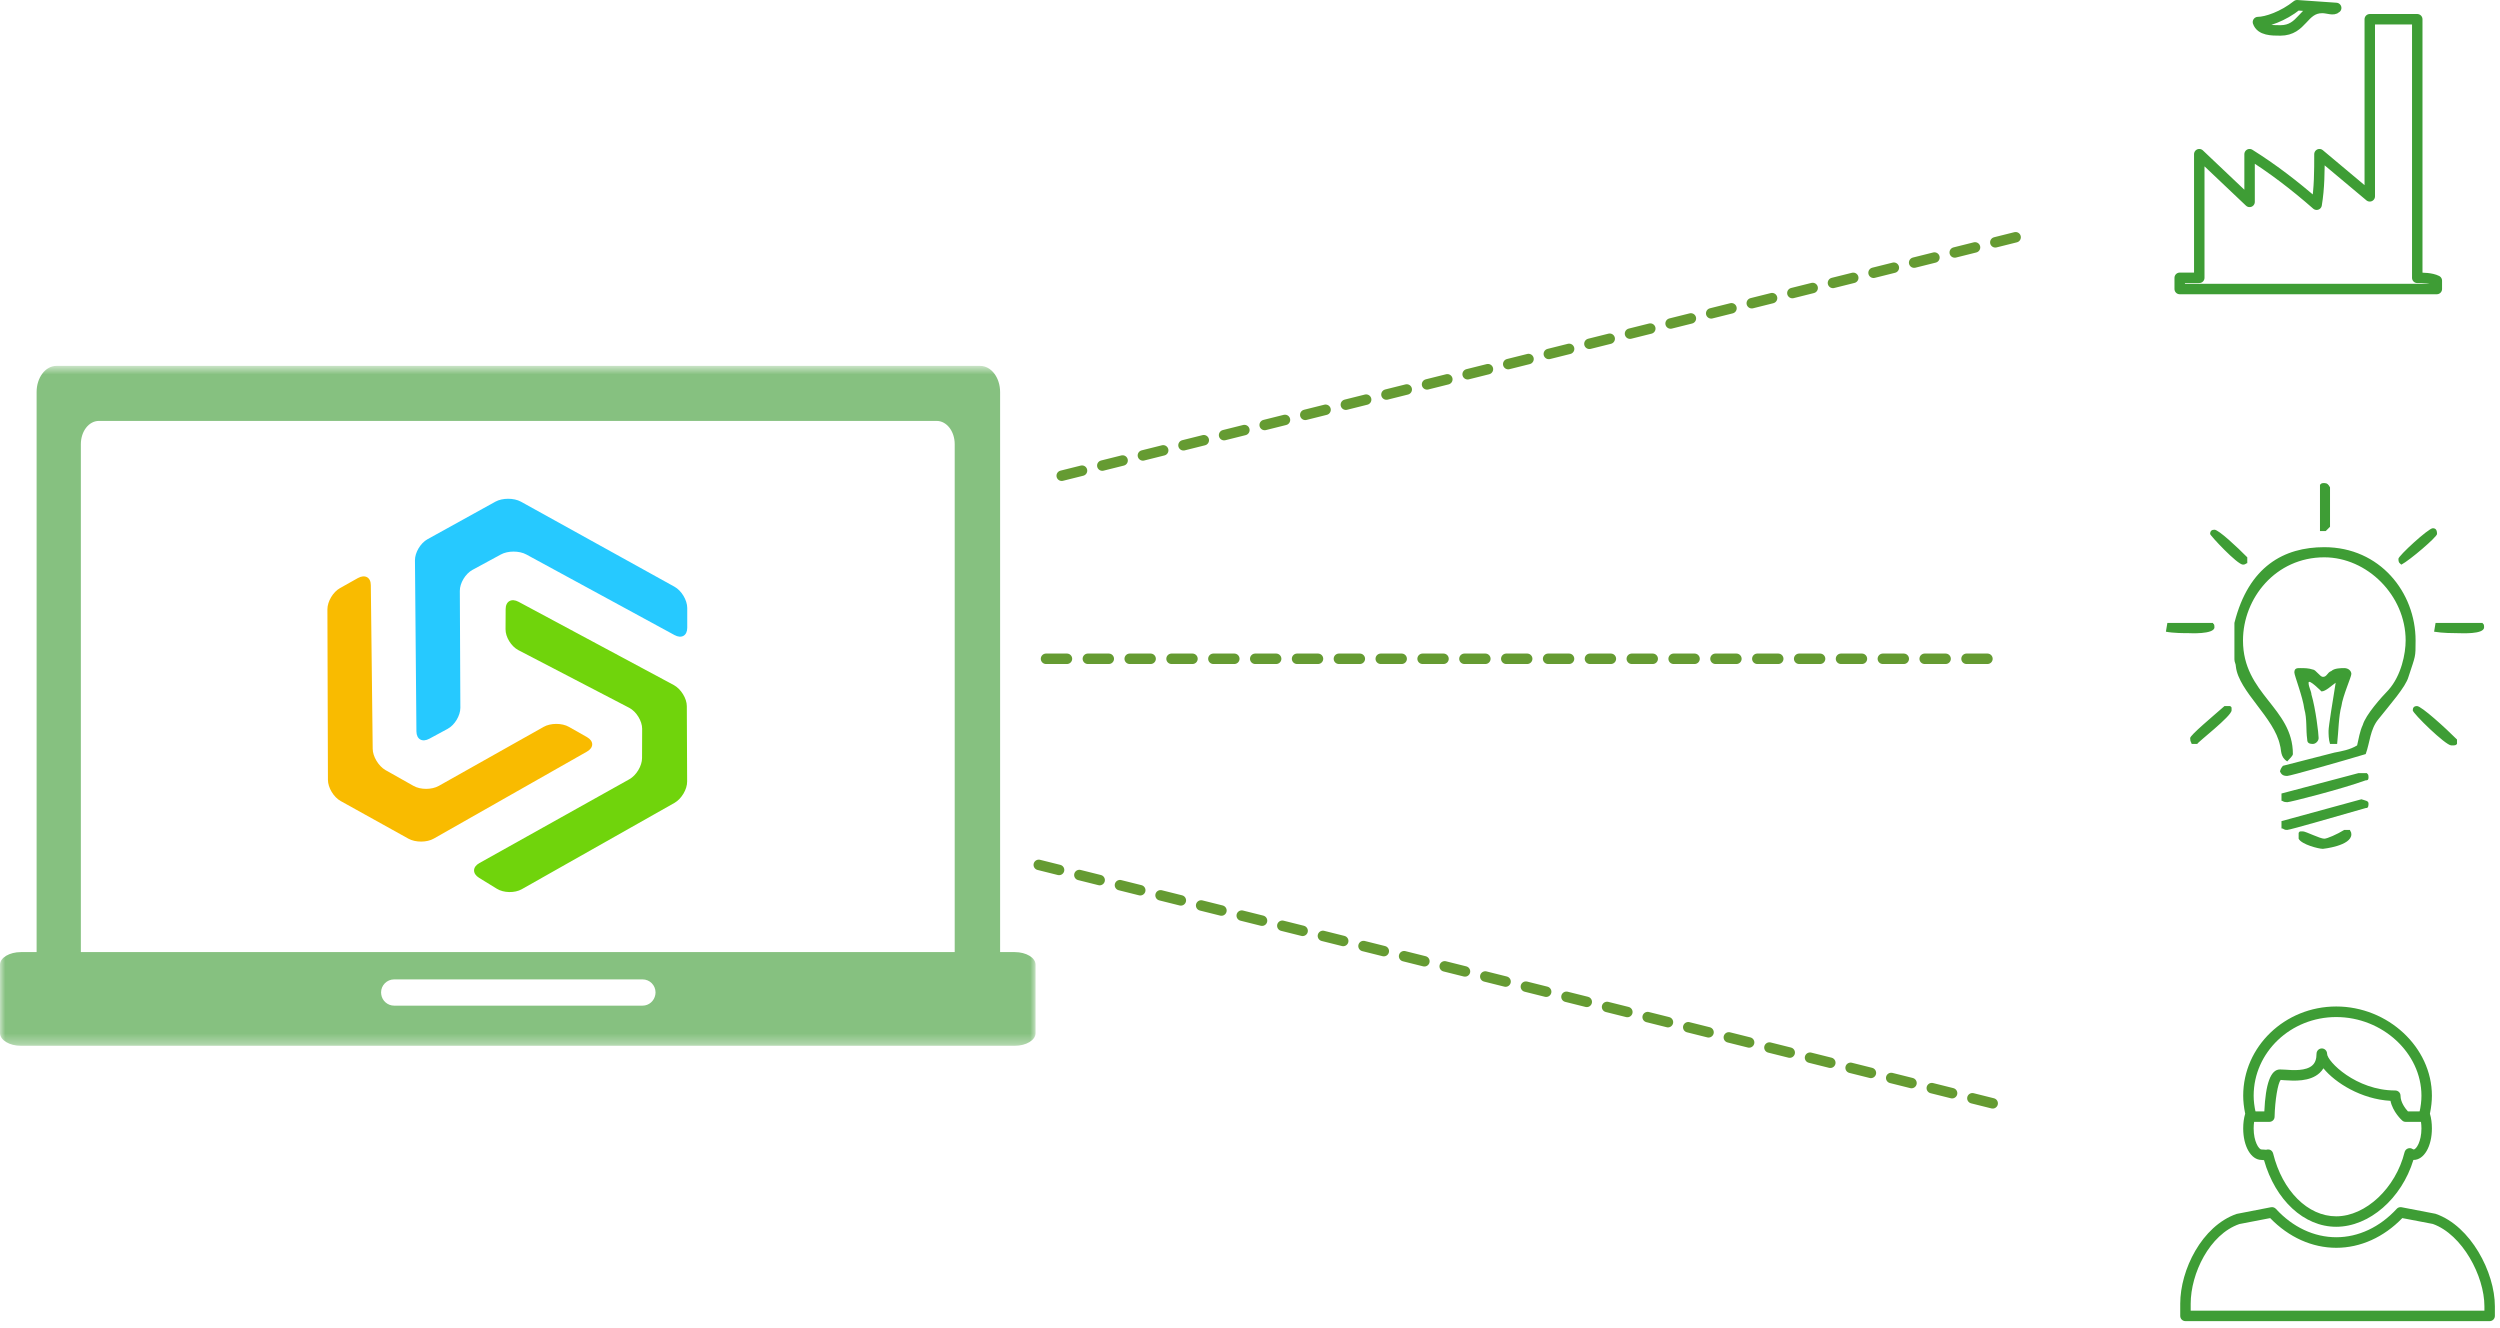
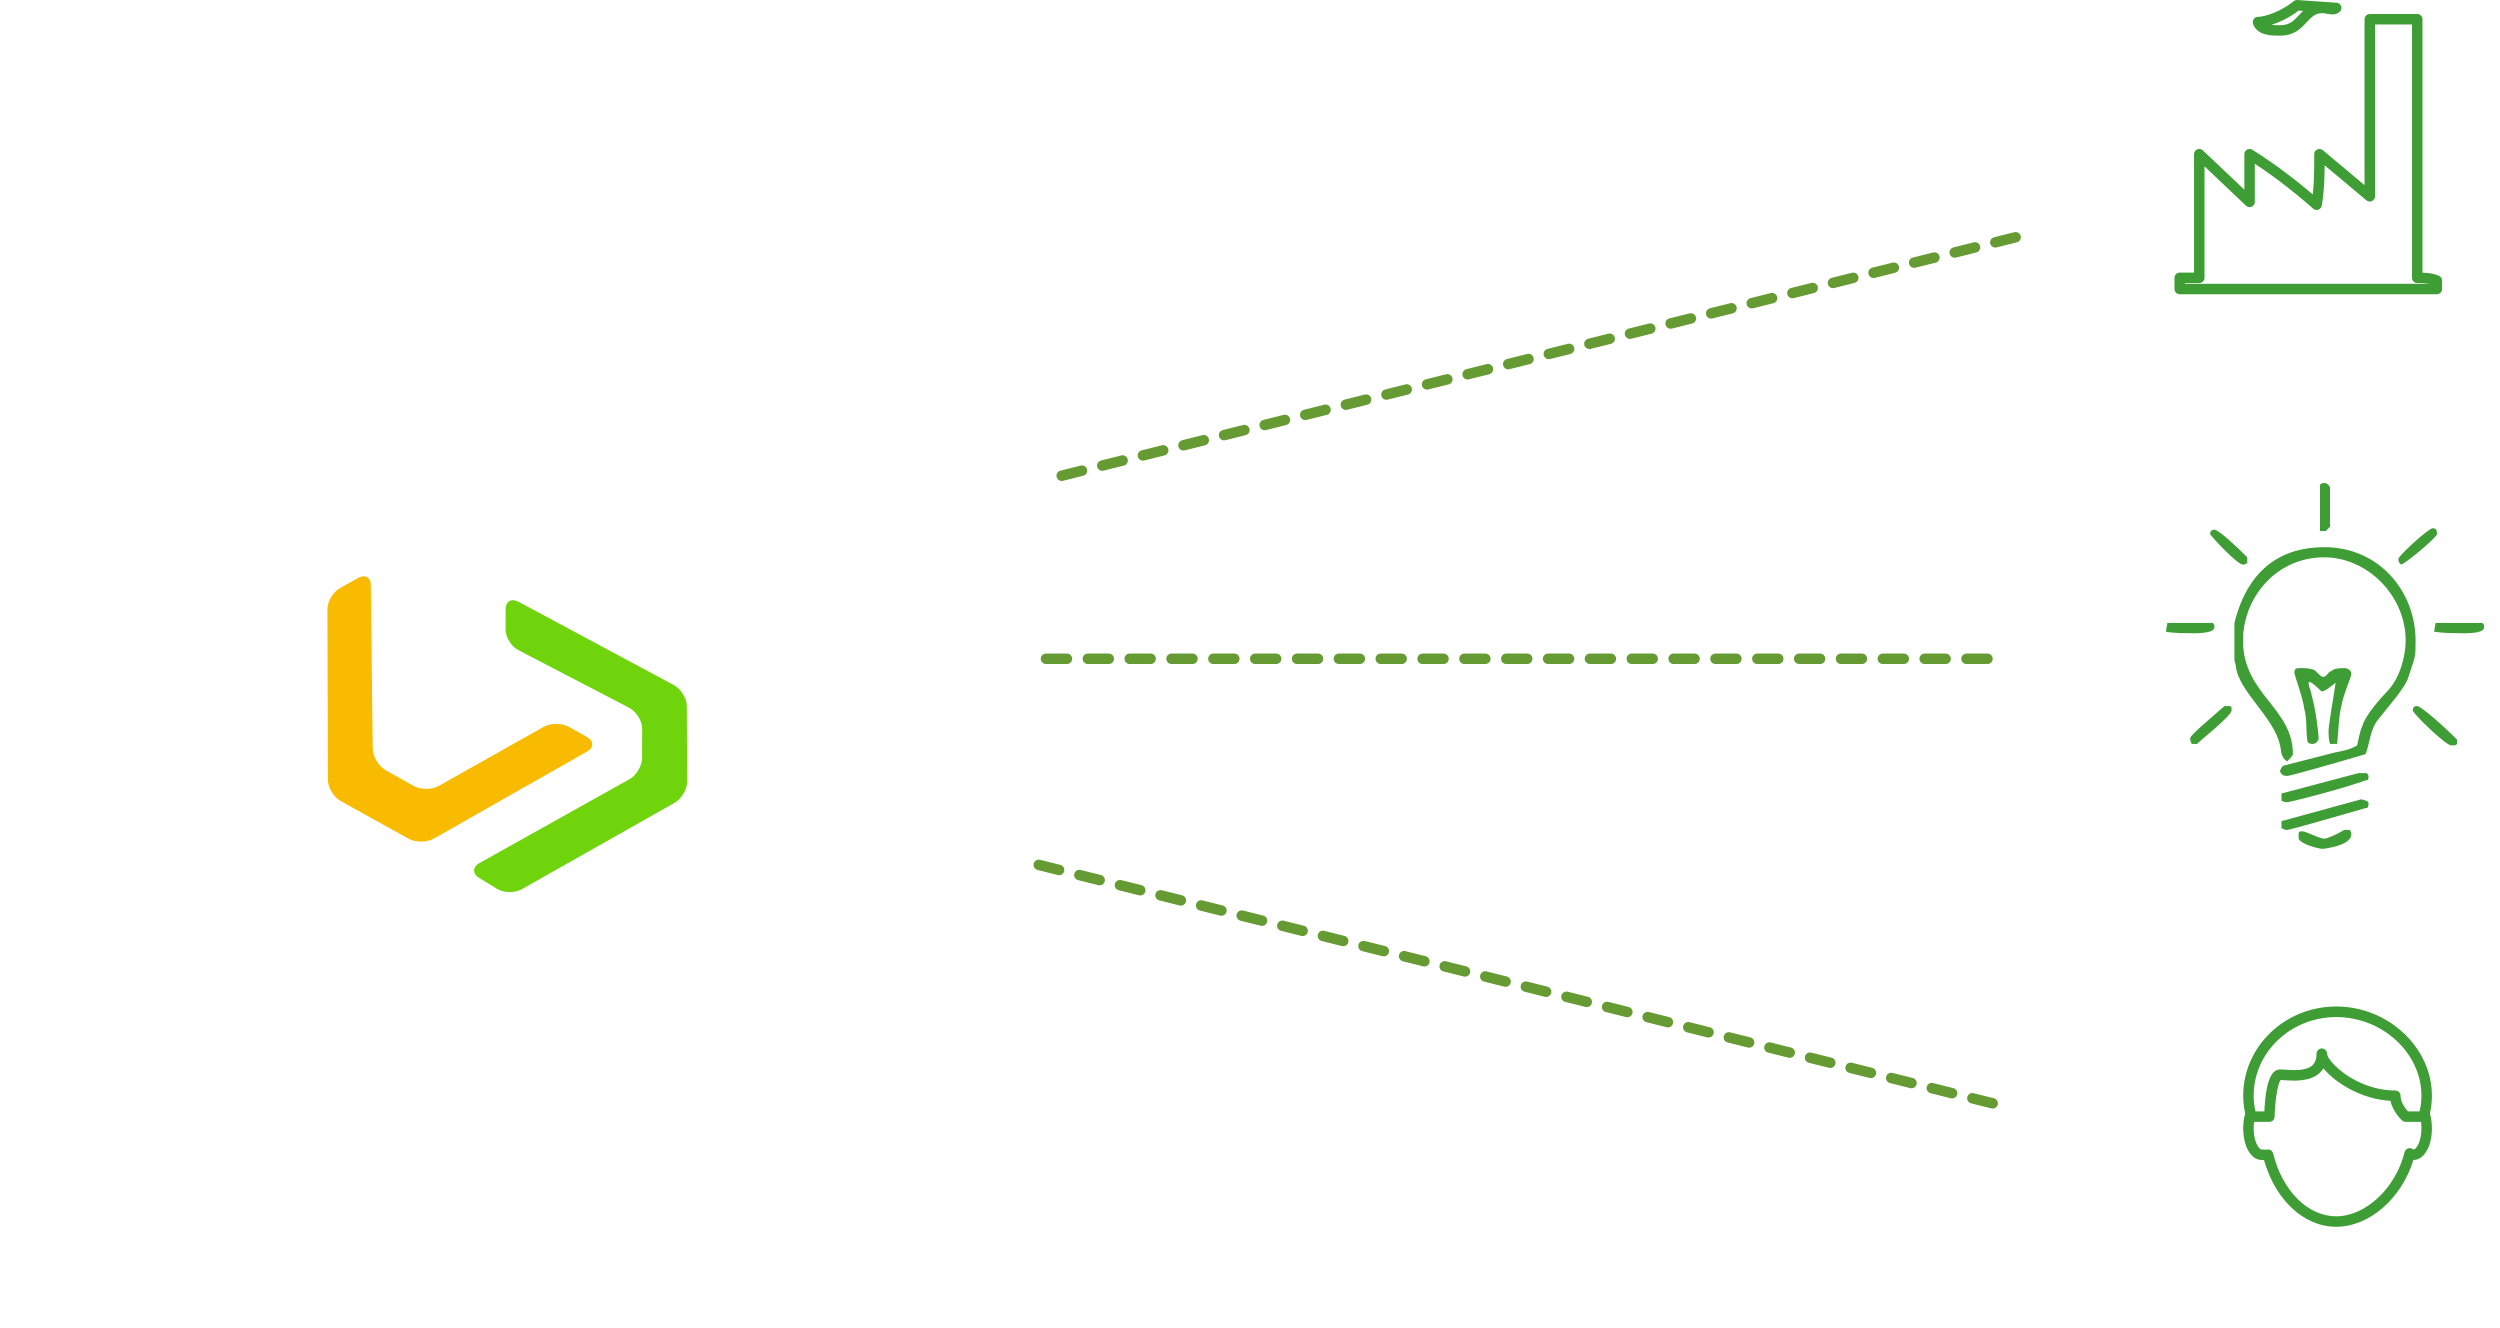
<svg xmlns="http://www.w3.org/2000/svg" xmlns:xlink="http://www.w3.org/1999/xlink" width="239px" height="127px" viewBox="0 0 239 127" version="1.1">
  <title>i-start-2</title>
  <desc>Created with Sketch.</desc>
  <defs>
    <polygon id="path-1" points="2.71050543e-20 0.68 2.71050543e-20 65.68 99 65.68 99 0.68" />
  </defs>
  <g id="Page-1" stroke="none" stroke-width="1" fill="none" fill-rule="evenodd">
    <g id="i-start-2">
      <g id="Group-3" transform="translate(0, 34.3)">
        <mask id="mask-2" fill="white">
          <use xlink:href="#path-1" />
        </mask>
        <g id="Clip-2" />
-         <path d="M97.01,56.72 L95.61,56.72 L95.61,3.18 C95.61,1.8 94.76,0.68 93.71,0.68 L5.39,0.68 C4.34,0.68 3.5,1.8 3.5,3.18 L3.5,56.72 L2,56.72 C0.9,56.72 -0,57.26 -0,57.92 L-0,64.47 C-0,65.13 0.9,65.68 2,65.68 L97,65.68 C98.1,65.68 99,65.14 99,64.47 L99,57.92 C99,57.26 98.11,56.72 97.01,56.72 L97.01,56.72 Z M7.73,8.16 C7.73,6.93 8.5,5.94 9.45,5.94 L89.55,5.94 C90.5,5.94 91.27,6.93 91.27,8.16 L91.27,56.72 L7.73,56.72 L7.73,8.16 Z M37.68,61.84 C37.06,61.84 36.54,61.38 36.45,60.79 C36.44,60.72 36.43,60.65 36.43,60.58 C36.43,59.89 36.99,59.33 37.68,59.33 L61.43,59.33 C62.12,59.33 62.67,59.89 62.67,60.58 C62.67,60.65 62.66,60.72 62.65,60.79 C62.55,61.38 62.05,61.84 61.43,61.84 L37.68,61.84 Z" id="Fill-1" fill="#86C180" mask="url(#mask-2)" />
      </g>
      <path d="M47.49,84.96 C48.14,85.37 49.21,85.39 49.88,85.01 L64.49,76.75 C65.15,76.37 65.7,75.46 65.69,74.71 L65.66,67.51 C65.66,66.77 65.1,65.87 64.43,65.5 L49.57,57.53 C48.9,57.17 48.34,57.48 48.34,58.23 L48.33,60.15 C48.32,60.9 48.87,61.79 49.55,62.15 L60.16,67.67 C60.84,68.03 61.39,68.93 61.39,69.67 L61.38,72.47 C61.38,73.22 60.83,74.13 60.16,74.5 L45.83,82.51 C45.16,82.88 45.15,83.52 45.8,83.92 L47.49,84.96 Z" id="Fill-4" fill="#70D40C" />
-       <path d="M65.7,58.12 C65.7,57.37 65.15,56.46 64.48,56.09 L49.8,47.96 C49.13,47.59 48.03,47.59 47.36,47.96 L40.87,51.55 C40.2,51.92 39.66,52.83 39.67,53.57 L39.81,69.93 C39.82,70.68 40.37,70.99 41.05,70.62 L42.79,69.68 C43.47,69.32 44.01,68.41 44.01,67.67 L43.96,56.49 C43.95,55.75 44.5,54.84 45.17,54.48 L47.88,53.01 C48.55,52.64 49.65,52.64 50.32,53.01 L64.48,60.71 C65.15,61.08 65.7,60.77 65.7,60.02 L65.7,58.12 Z" id="Fill-6" fill="#26C9FF" />
      <path d="M32.51,56.22 C31.84,56.59 31.3,57.5 31.3,58.25 L31.35,74.55 C31.35,75.3 31.9,76.21 32.57,76.58 L39.05,80.18 C39.72,80.55 40.81,80.55 41.47,80.17 L56.12,71.85 C56.78,71.47 56.78,70.85 56.12,70.47 L54.39,69.49 C53.73,69.11 52.64,69.11 51.97,69.49 L41.95,75.13 C41.28,75.51 40.19,75.51 39.53,75.13 L36.85,73.62 C36.19,73.24 35.63,72.32 35.63,71.58 L35.45,55.94 C35.45,55.19 34.89,54.89 34.22,55.26 L32.51,56.22 Z" id="Fill-8" fill="#F9BB00" />
      <path d="M222.75,46.59 L222.75,50.36 L222.34,50.77 L221.79,50.77 L221.79,46.32 C221.93,46.32 221.79,46.18 222.2,46.18 C222.47,46.18 222.61,46.32 222.75,46.59 L222.75,46.59 Z M232.98,51.05 C232.98,51.33 230.38,53.56 229.57,53.98 C229.43,53.84 229.29,53.84 229.29,53.42 C229.29,53.14 232.16,50.5 232.57,50.5 C232.84,50.5 232.98,50.64 232.98,51.05 L232.98,51.05 Z M214.84,53.28 L214.84,53.84 C214.7,53.84 214.7,53.98 214.43,53.98 C213.88,53.98 211.29,51.19 211.29,51.05 C211.29,50.77 211.43,50.64 211.7,50.64 C212.11,50.64 213.88,52.31 214.84,53.28 L214.84,53.28 Z M230.93,61.23 C230.93,62.9 230.93,62.62 230.25,64.71 C229.98,65.68 228.48,67.36 227.38,68.75 C226.57,69.73 226.57,70.98 226.16,72.09 C223.84,72.79 218.93,74.18 218.66,74.18 C218.25,74.18 218.11,74.04 217.97,73.77 C217.97,73.63 218.11,73.35 218.25,73.21 L223.16,71.95 C223.84,71.82 224.66,71.68 225.34,71.26 C225.47,70.7 225.61,69.86 225.88,69.31 C226.16,68.33 227.66,66.66 228.34,65.96 C229.57,64.57 229.98,62.48 229.98,61.23 C229.98,56.91 226.29,53.28 222.2,53.28 C217.56,53.28 214.43,57.18 214.43,61.23 C214.43,66.38 219.2,67.64 219.2,72.09 C219.2,72.23 218.93,72.51 218.66,72.79 C217.97,72.37 218.11,71.68 217.97,71.26 C217.43,68.61 214.02,66.1 213.75,63.73 C213.75,63.45 213.61,63.32 213.61,63.04 L213.61,59.55 C214.97,54.12 218.38,52.31 222.2,52.31 C227.52,52.31 230.93,56.63 230.93,61.23 L230.93,61.23 Z M211.56,59.55 C211.56,59.69 211.7,59.55 211.7,59.97 C211.7,60.67 209.25,60.53 209.25,60.53 C208.84,60.53 207.75,60.53 207.06,60.39 L207.2,59.55 L211.56,59.55 Z M237.34,59.55 C237.34,59.69 237.48,59.55 237.48,59.97 C237.48,60.67 235.29,60.53 234.89,60.53 C234.61,60.53 233.52,60.53 232.7,60.39 L232.84,59.55 L237.34,59.55 Z M221.11,64.01 C221.38,64.01 221.79,64.71 222.07,64.71 C222.47,64.71 222.47,64.29 222.88,64.15 C223.16,63.87 223.84,63.87 224.11,63.87 C224.52,63.87 224.79,64.15 224.79,64.43 C224.79,64.71 223.97,66.52 223.84,67.5 C223.57,68.47 223.57,69.86 223.43,71.12 L222.75,71.12 C222.61,70.7 222.61,70.14 222.61,69.86 C222.61,69.45 223.02,66.94 223.29,65.27 C222.88,65.55 222.34,66.1 221.93,66.1 C221.93,66.1 220.7,64.85 220.7,65.27 C220.7,65.68 220.97,66.1 220.97,66.38 C221.38,67.77 221.66,70.14 221.66,70.56 C221.66,70.84 221.38,71.12 221.11,71.12 C220.7,71.12 220.57,70.98 220.57,70.7 C220.43,69.73 220.57,68.75 220.29,67.77 C220.16,66.66 219.34,64.57 219.34,64.29 C219.34,63.87 219.61,63.87 219.88,63.87 C220.29,63.87 220.7,63.87 221.11,64.01 L221.11,64.01 Z M213.2,67.5 C213.34,67.64 213.34,67.5 213.34,67.91 C213.34,68.47 210.06,70.98 210.06,71.12 L209.52,71.12 C209.52,70.98 209.38,70.98 209.38,70.56 C209.38,70.28 211.56,68.47 212.66,67.5 L213.2,67.5 Z M234.89,70.7 L234.89,71.12 C234.75,71.26 234.75,71.26 234.34,71.26 C233.79,71.26 230.66,68.19 230.66,67.91 C230.66,67.64 230.79,67.5 231.07,67.5 C231.48,67.5 233.79,69.59 234.89,70.7 L234.89,70.7 Z M226.29,73.91 C226.29,74.04 226.43,73.91 226.43,74.32 C226.43,74.6 226.29,74.6 226.16,74.6 C223.84,75.44 218.93,76.69 218.66,76.69 C218.25,76.69 218.25,76.55 218.11,76.55 L218.11,75.86 L225.47,73.91 L226.29,73.91 Z M226.43,76.83 C226.43,77.25 226.29,77.25 226.16,77.25 C223.7,77.95 218.93,79.34 218.66,79.34 C218.25,79.34 218.38,79.2 218.11,79.2 L218.11,78.5 L225.75,76.41 C226.16,76.55 226.43,76.55 226.43,76.83 L226.43,76.83 Z M224.66,79.34 C224.66,79.48 224.79,79.48 224.79,79.76 C224.79,80.87 222.07,81.15 222.07,81.15 C221.66,81.15 220.02,80.73 219.75,80.18 L219.75,79.62 C219.88,79.48 219.75,79.48 220.16,79.48 C220.43,79.48 221.79,80.18 222.2,80.18 C222.47,80.18 223.43,79.76 224.11,79.34 L224.66,79.34 Z" id="Fill-10" fill="#3E9D35" />
      <path d="M223.34,117.28 C220.26,117.28 217.53,114.74 216.44,110.91 L216.31,110.9 L216.2,110.89 C215.2,110.89 214.45,109.59 214.45,107.88 C214.45,107.38 214.51,106.9 214.64,106.47 C214.51,105.83 214.45,105.28 214.45,104.75 C214.45,100.05 218.44,96.22 223.34,96.22 C228.3,96.22 232.49,100.13 232.49,104.75 C232.49,105.28 232.43,105.83 232.3,106.47 C232.43,106.9 232.49,107.38 232.49,107.88 C232.49,109.59 231.74,110.89 230.74,110.89 L230.72,110.89 C229.6,114.57 226.51,117.28 223.34,117.28 M216.82,109.89 C216.89,109.89 216.95,109.9 217.01,109.92 C217.16,109.98 217.27,110.11 217.31,110.27 C218.2,113.86 220.63,116.28 223.34,116.28 C226.16,116.28 229.03,113.58 229.88,110.14 C229.92,109.99 230.03,109.86 230.18,109.8 C230.33,109.74 230.5,109.75 230.63,109.84 C230.71,109.88 230.74,109.89 230.74,109.89 C231,109.89 231.49,109.12 231.49,107.88 C231.49,107.44 231.43,107.01 231.31,106.65 C231.28,106.56 231.27,106.47 231.29,106.38 C231.43,105.77 231.49,105.25 231.49,104.75 C231.49,100.67 227.76,97.23 223.34,97.23 C218.99,97.23 215.45,100.6 215.45,104.75 C215.45,105.25 215.51,105.77 215.65,106.38 C215.67,106.47 215.66,106.56 215.63,106.65 C215.51,107.01 215.45,107.44 215.45,107.88 C215.45,109.12 215.94,109.89 216.2,109.89 L216.41,109.9 L216.64,109.92 C216.7,109.9 216.76,109.89 216.82,109.89" id="Fill-12" fill="#3E9D35" />
-       <path d="M238.01,126.3 L208.93,126.3 C208.65,126.3 208.43,126.08 208.43,125.8 L208.43,124.63 C208.43,121.41 210.49,117.21 213.82,116.05 L217.11,115.41 C217.28,115.38 217.46,115.44 217.58,115.57 C219.18,117.32 221.23,118.28 223.35,118.28 C225.46,118.28 227.51,117.32 229.12,115.57 C229.23,115.44 229.41,115.38 229.58,115.41 L232.8,116.03 L232.87,116.05 C236.2,117.21 238.51,121.63 238.51,124.88 L238.51,125.8 C238.51,126.08 238.29,126.3 238.01,126.3 L238.01,126.3 Z M209.43,125.3 L237.51,125.3 L237.51,124.88 C237.51,121.99 235.4,118.02 232.58,117.01 L229.66,116.45 C227.89,118.28 225.66,119.29 223.35,119.29 C221.03,119.29 218.8,118.28 217.03,116.45 L214.08,117.02 C211.23,118.01 209.43,121.75 209.43,124.63 L209.43,125.3 Z" id="Fill-14" fill="#3E9D35" />
      <path d="M231.49,107.25 L229.99,107.25 C229.86,107.25 229.74,107.21 229.65,107.12 C229.61,107.09 228.75,106.3 228.53,105.24 C225.73,105.08 223.25,103.52 222.12,102.13 C222.02,102.29 221.9,102.44 221.76,102.57 C220.83,103.43 219.3,103.33 218.39,103.27 L218.03,103.24 C217.76,103.57 217.49,105.17 217.45,106.76 C217.45,107.04 217.22,107.25 216.95,107.25 L215.45,107.25 C215.17,107.25 214.95,107.03 214.95,106.75 C214.95,106.47 215.17,106.25 215.45,106.25 L216.47,106.25 C216.59,103.59 217.08,102.24 217.96,102.24 C218.08,102.24 218.26,102.25 218.46,102.26 C219.21,102.32 220.47,102.4 221.07,101.84 C221.34,101.59 221.46,101.23 221.46,100.74 C221.46,100.46 221.69,100.23 221.97,100.23 C222.24,100.23 222.47,100.46 222.47,100.74 C222.47,101.47 225.24,104.25 228.98,104.25 C229.26,104.25 229.49,104.47 229.49,104.75 C229.49,105.39 229.96,105.99 230.2,106.25 L231.49,106.25 C231.77,106.25 231.99,106.47 231.99,106.75 C231.99,107.03 231.77,107.25 231.49,107.25" id="Fill-16" fill="#3E9D35" />
      <path d="M223.34,0.76 C223.07,1.03 222.54,0.76 222.01,0.76 C220.14,0.76 220.14,2.91 218,2.91 C217.2,2.91 216.13,2.91 215.86,2.11 C216.66,2.11 218.27,1.57 219.6,0.5 L223.34,0.76 Z M231.09,1.84 L231.09,26.56 C231.62,26.56 232.42,26.56 232.96,26.83 L232.96,27.63 L208.38,27.63 L208.38,26.56 L210.25,26.56 L210.25,14.74 L215.06,19.3 L215.06,14.74 C217.2,16.08 219.33,17.69 221.47,19.57 C221.74,17.96 221.74,16.35 221.74,14.74 L226.55,18.77 L226.55,1.84 L231.09,1.84 Z" id="Stroke-18" stroke="#3E9D35" stroke-linecap="round" stroke-linejoin="round" />
      <path d="M101.5,45.48 L193.5,22.48" id="Stroke-20" stroke="#659B32" stroke-linecap="round" stroke-linejoin="round" stroke-dasharray="2" />
      <path d="M190.5,105.48 L98.5,82.48" id="Stroke-22" stroke="#659B32" stroke-linecap="round" stroke-linejoin="round" stroke-dasharray="2" />
      <path d="M100,62.98 L191,62.98" id="Stroke-24" stroke="#659B32" stroke-linecap="round" stroke-linejoin="round" stroke-dasharray="2" />
    </g>
  </g>
</svg>